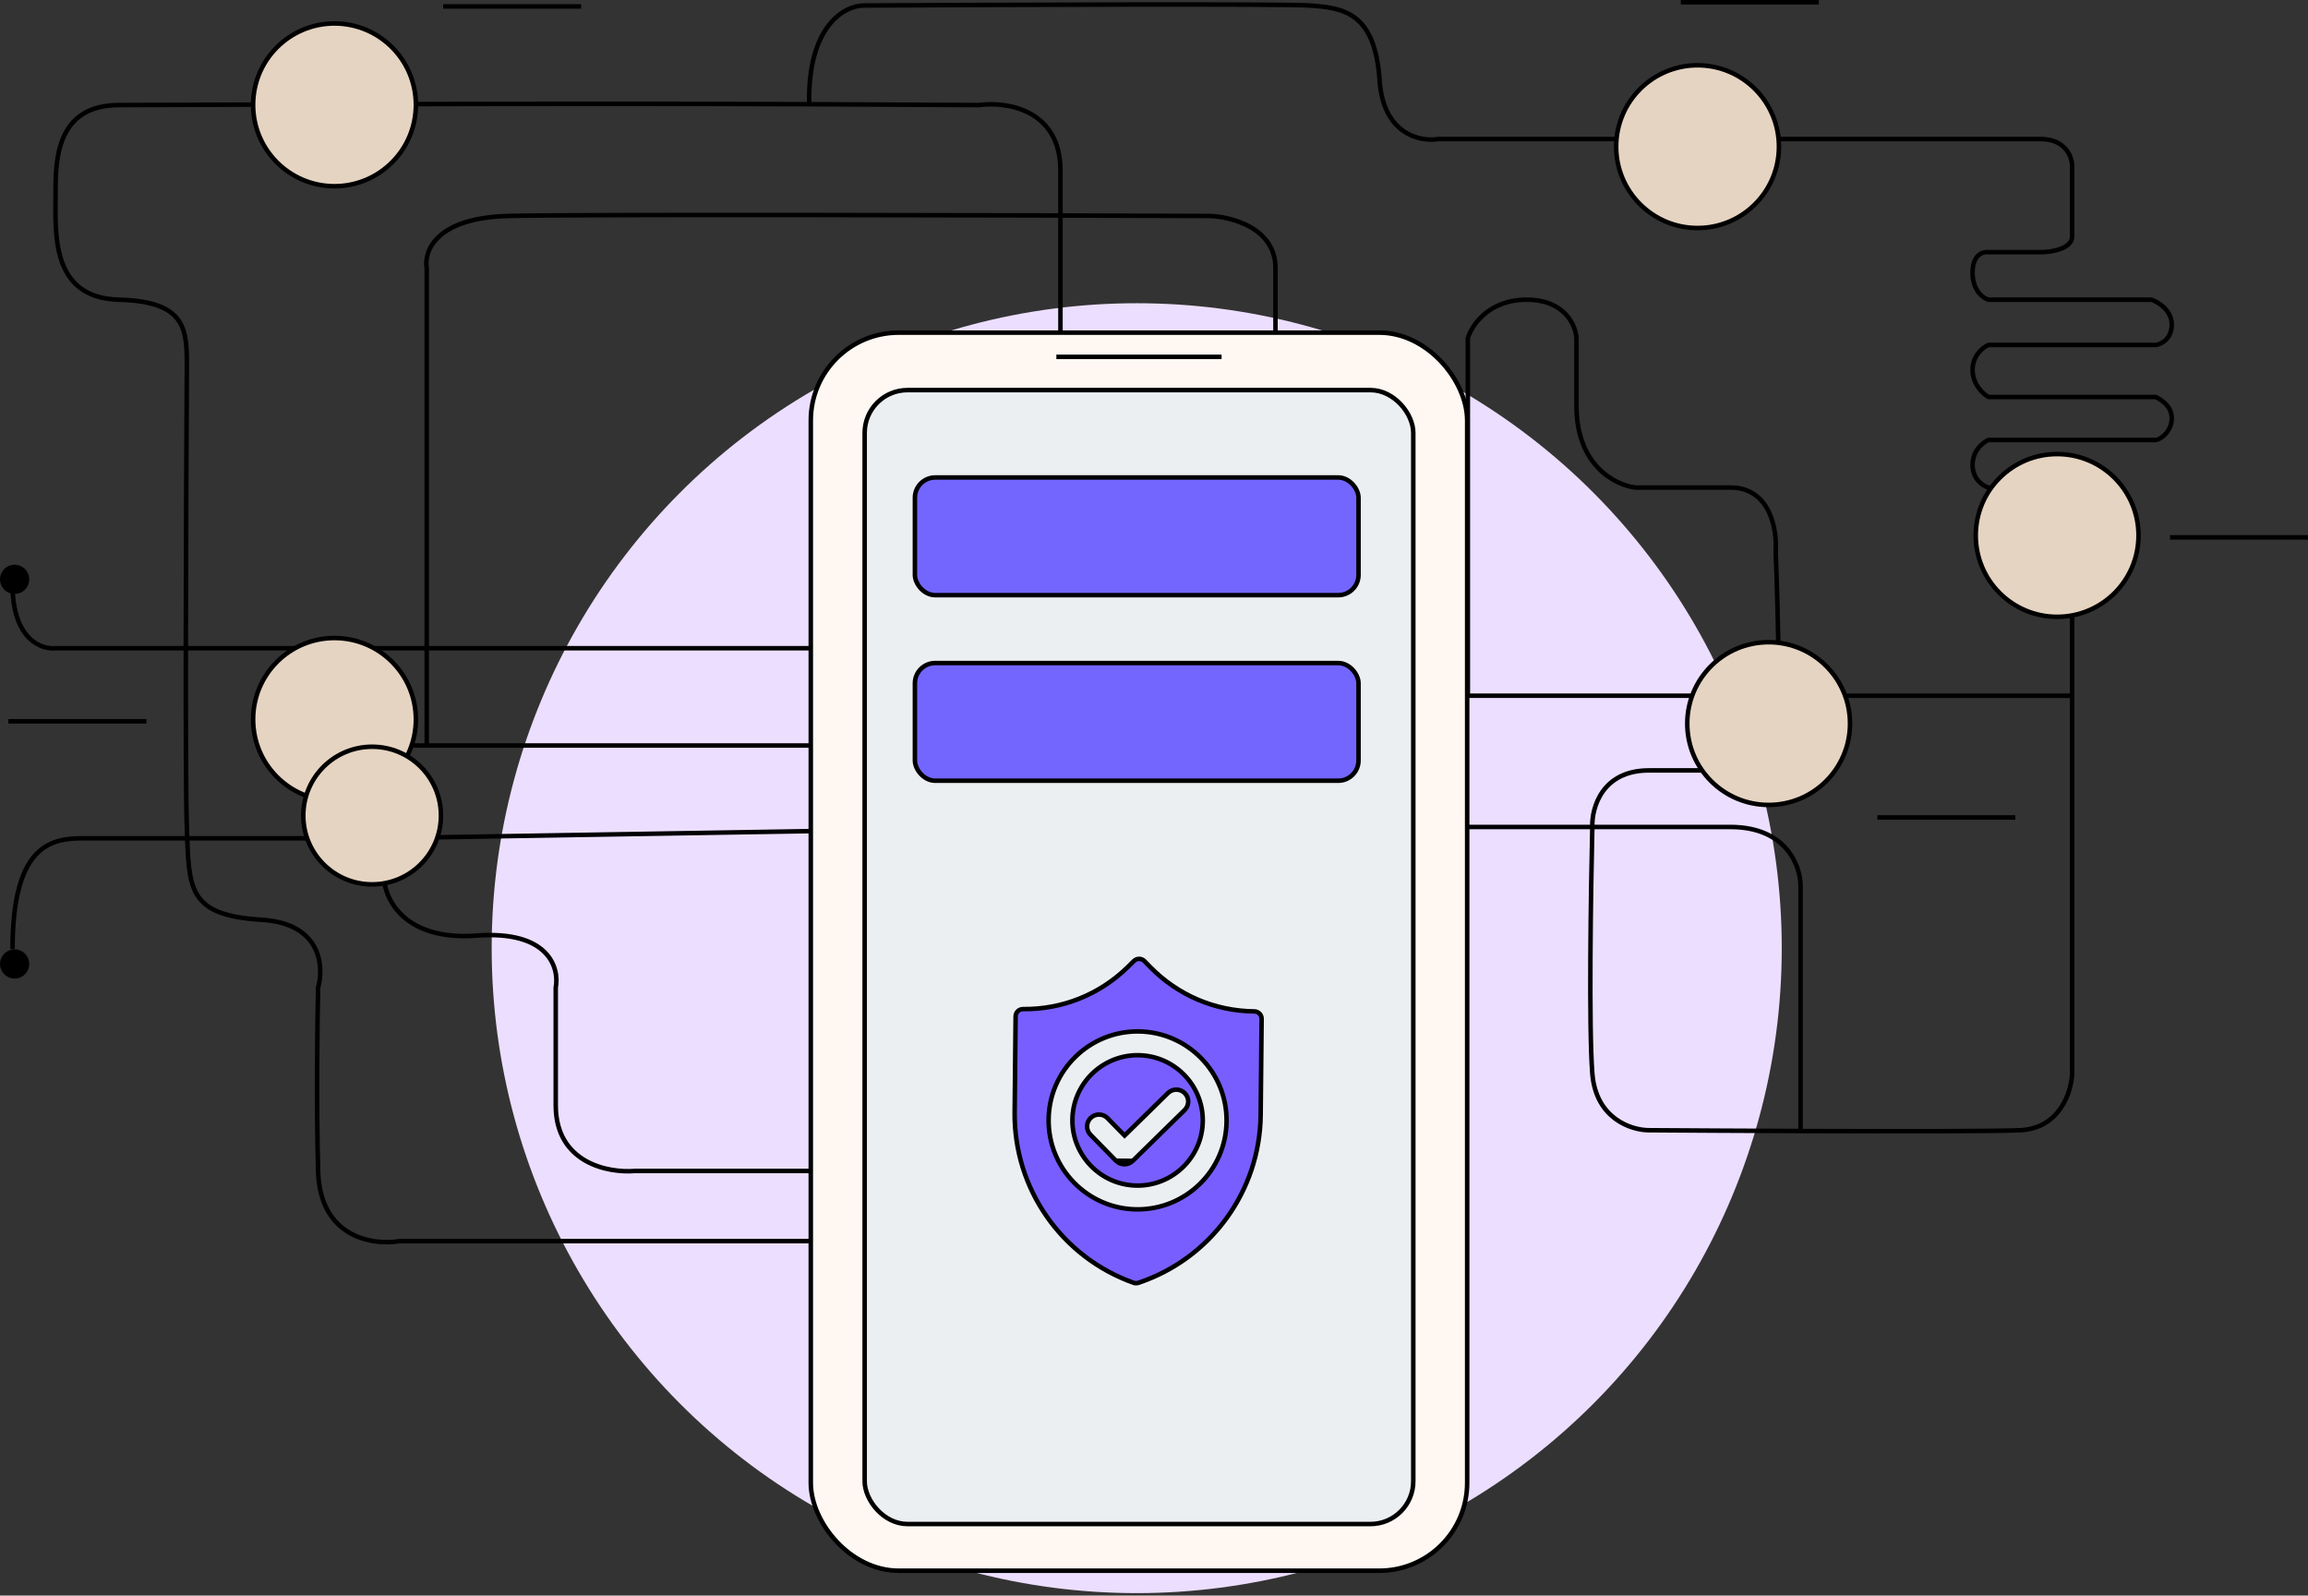
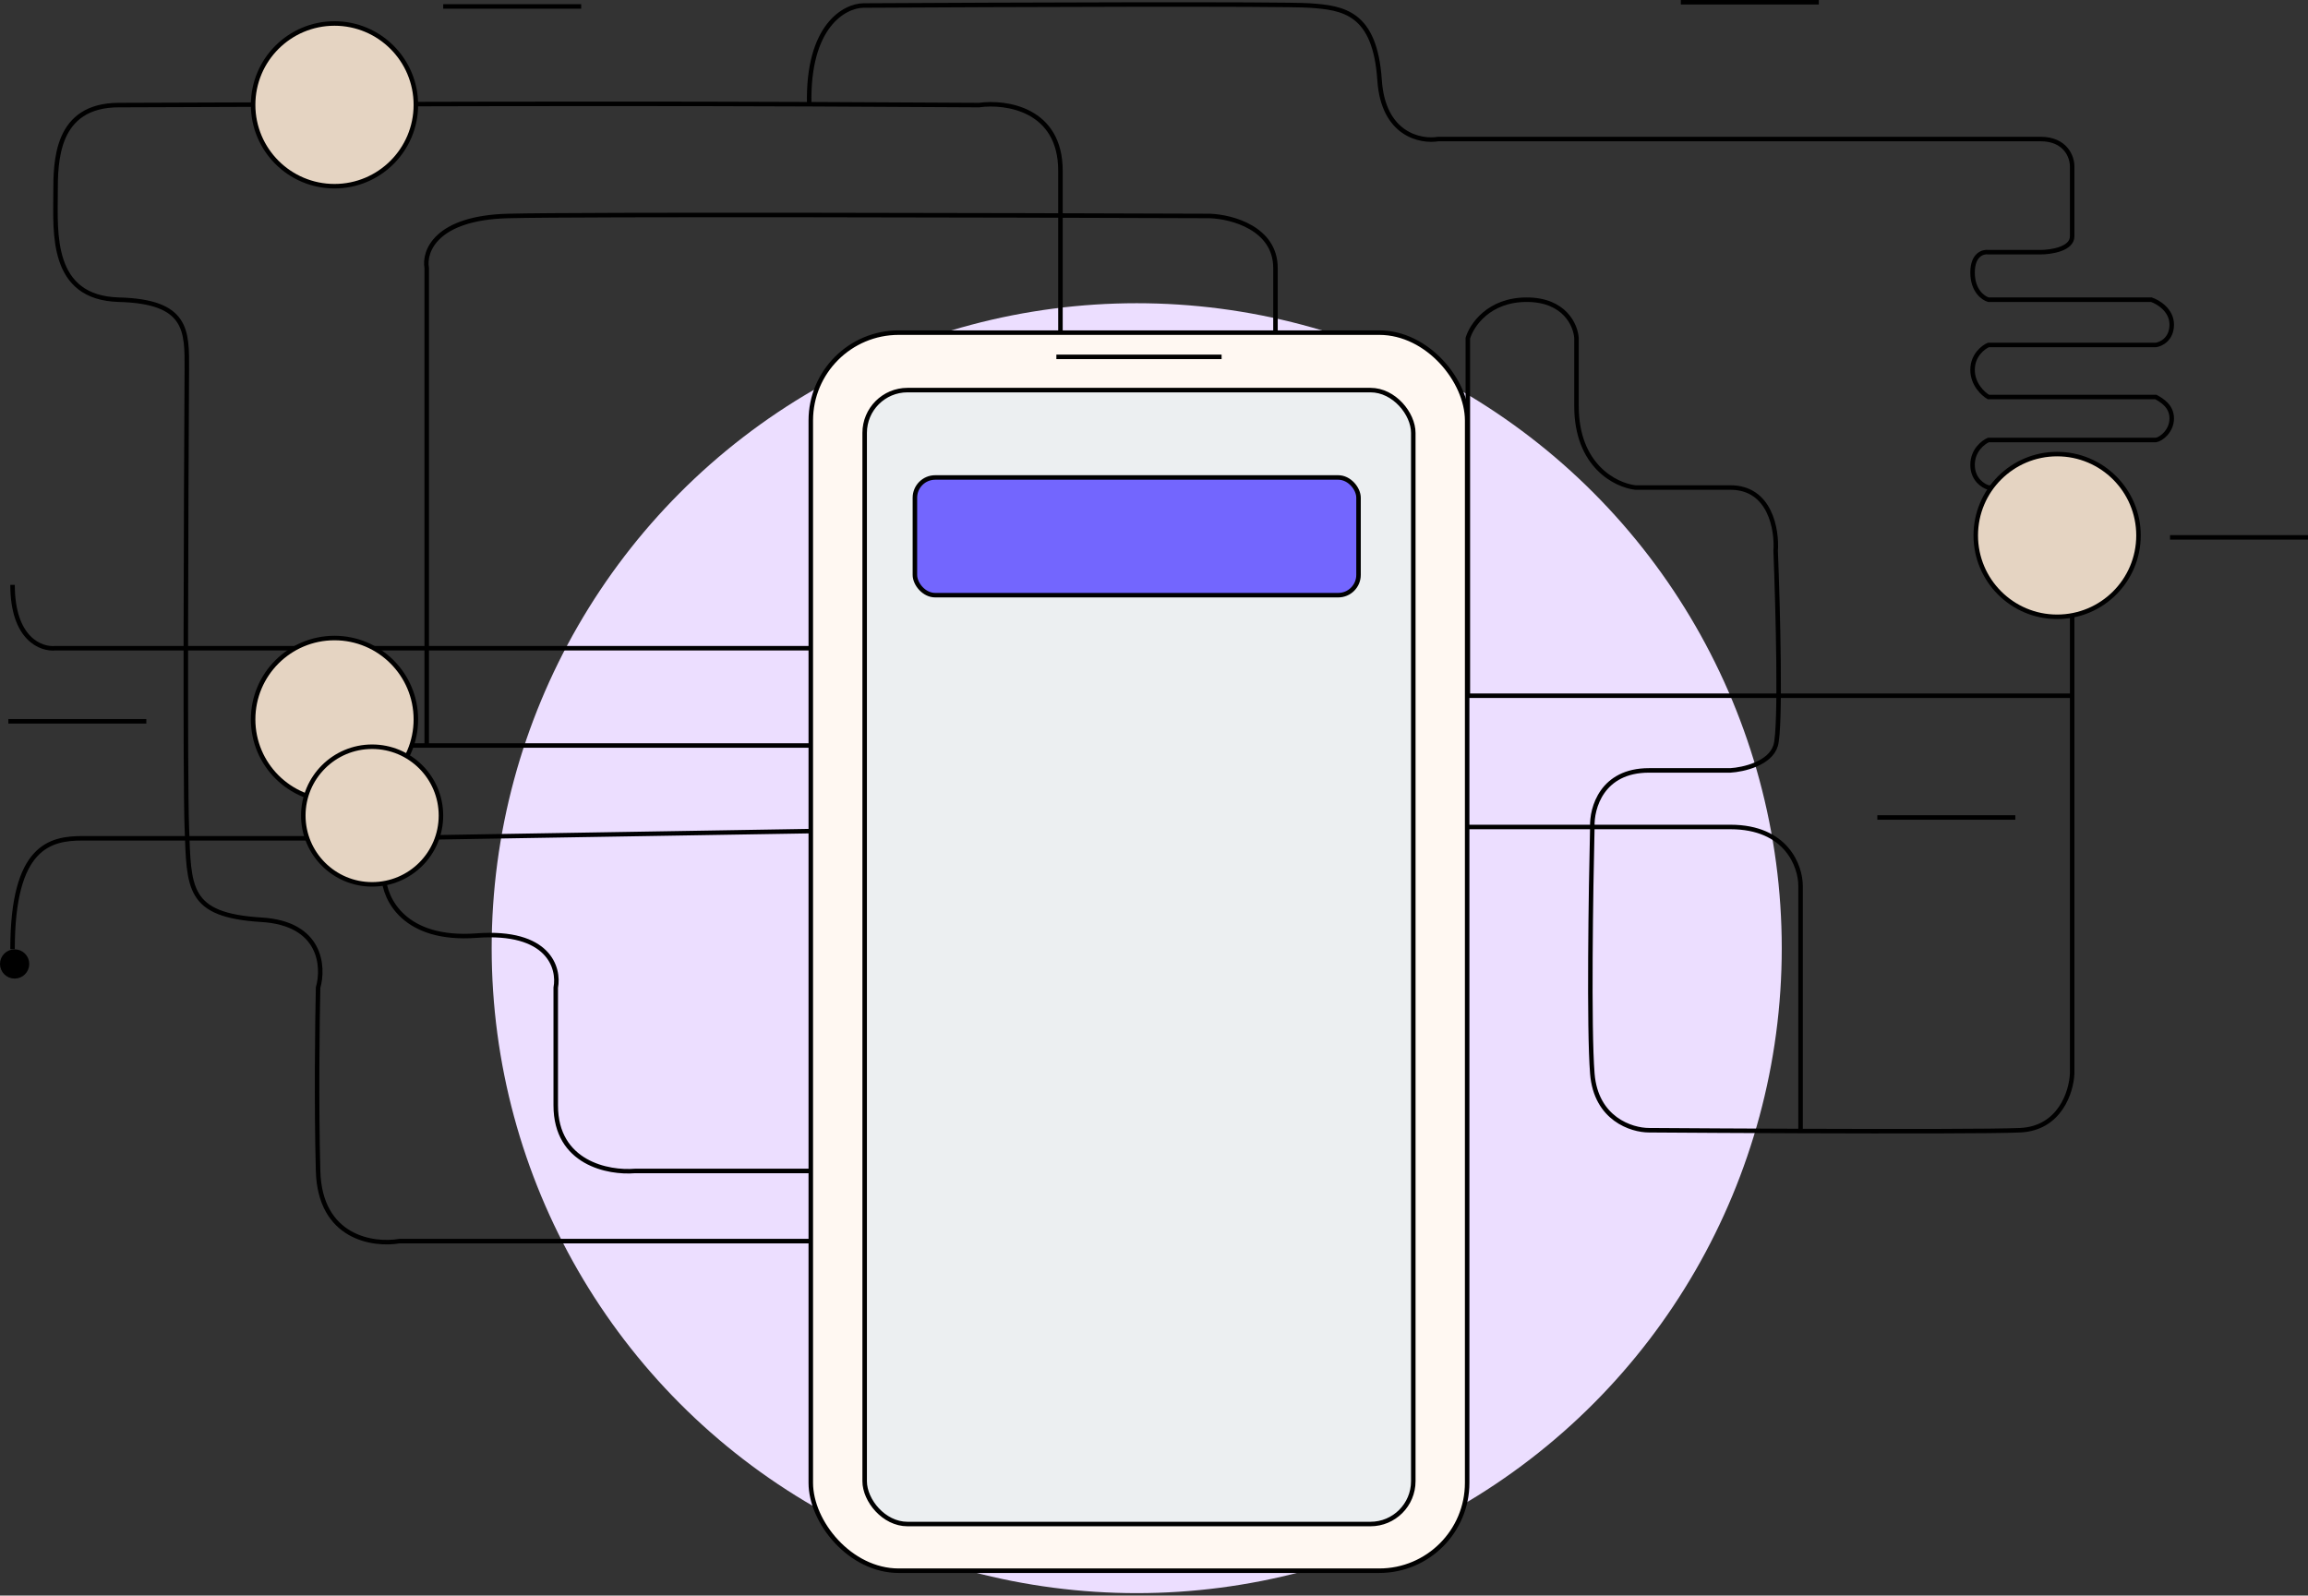
<svg xmlns="http://www.w3.org/2000/svg" width="512" height="354" viewBox="0 0 512 354" fill="none">
  <rect x="0" y="0" width="512" height="354" fill="#333333" stroke="none" />
  <circle cx="252.166" cy="210.369" r="143.094" fill="#ECDEFF" />
  <circle cx="3.246" cy="213.87" r="2.746" fill="black" stroke="black" />
-   <circle cx="3.246" cy="128.536" r="2.746" fill="black" stroke="black" />
  <line x1="372.87" y1="0.5" x2="403.478" y2="0.5" stroke="black" />
  <line x1="416.464" y1="181.37" x2="447.073" y2="181.37" stroke="black" />
  <line x1="481.391" y1="119.225" x2="512" y2="119.225" stroke="black" />
  <line x1="98.319" y1="1.428" x2="128.928" y2="1.428" stroke="black" />
  <line x1="1.855" y1="160.036" x2="32.464" y2="160.036" stroke="black" />
  <path d="M293.992 259.796H235.248M235.248 259.796V194.525C235.248 191.096 235.248 187.396 235.248 183.479M235.248 259.796H202.613M202.613 259.796V275.36H88.639C82.782 276.364 70.966 274.657 70.564 259.796C70.162 244.934 70.397 226.491 70.564 219.127C71.903 214.441 71.267 204.868 58.012 204.064C41.443 203.06 41.945 197.035 41.443 183.479C41.042 172.634 41.276 111.346 41.443 82.058C41.493 73.348 41.644 66.894 26.381 66.493C11.117 66.091 12.322 51.551 12.322 42.895C12.322 35.866 12.322 23.314 26.381 23.314C36.229 23.314 117.926 22.849 179.517 23.123M202.613 259.796H140.856C134.998 260.298 123.283 258.089 123.283 245.235C123.283 232.382 123.283 222.474 123.283 219.127C124.12 214.775 121.777 206.374 105.71 207.579C89.644 208.784 85.292 199.378 85.125 194.525L83.618 185.989M83.618 185.989H18.347C11.13 185.989 2.783 187.696 2.783 210.591M83.618 185.989L235.248 183.479M235.248 165.404C235.248 158.485 235.248 151.221 235.248 143.814M235.248 165.404V143.814M235.248 165.404H94.664M235.248 165.404C235.248 171.774 235.248 177.851 235.248 183.479M85.125 165.404H94.664M235.248 143.814C235.248 98.36 235.248 47.509 235.248 37.874C235.248 24.217 223.198 22.477 217.173 23.314C206.363 23.252 193.455 23.185 179.517 23.123M235.248 143.814H12.322C9.142 144.149 2.783 141.806 2.783 129.756M94.664 165.404V59.464C93.995 55.782 96.673 48.317 112.739 47.916C128.806 47.514 223.198 47.748 268.386 47.916C273.239 48.083 282.946 50.627 282.946 59.464C282.946 68.3 282.946 126.408 282.946 154.358H325.623M459.68 154.358V238.206C459.513 242.223 456.969 250.356 448.132 250.758C442.563 251.011 420.75 251.012 399.43 250.936M459.68 154.358H325.623M459.68 154.358V108.166H441.103C439.932 107.831 437.588 106.358 437.588 103.145C437.588 99.932 439.932 98.124 441.103 97.622H478.257C479.429 97.455 481.772 95.638 481.772 92.826C481.772 90.014 479.429 88.752 478.257 88.082H441.103C439.932 87.413 437.588 85.271 437.588 82.058C437.588 78.844 439.932 77.037 441.103 76.535H478.257C479.429 76.367 481.772 75.229 481.772 72.016C481.772 68.802 478.759 66.995 477.253 66.493H441.103C439.932 66.158 437.588 64.484 437.588 60.468C437.588 56.451 439.932 55.782 441.103 55.949H452.651C454.994 55.949 459.68 55.246 459.68 52.434C459.68 49.623 459.68 40.886 459.68 36.87C459.68 34.861 458.274 30.845 452.651 30.845C447.028 30.845 361.272 30.845 319.096 30.845C315.08 31.514 306.845 29.841 306.042 17.791C305.038 2.728 298.009 1.724 290.478 1.222C284.453 0.82 222.027 1.054 191.567 1.222C187.383 1.262 179.115 5.699 179.517 23.123M325.623 154.358V75.028C326.46 72.183 330.243 66.493 338.678 66.493C347.113 66.493 349.556 72.183 349.724 75.028C349.724 74.526 349.724 76.836 349.724 90.091C349.724 103.346 358.426 107.664 362.778 108.166C366.125 108.166 375.029 108.166 383.865 108.166C392.702 108.166 394.242 117.538 393.907 122.224C394.409 134.944 395.112 161.387 393.907 165.404C392.702 169.42 386.71 170.759 383.865 170.927C382.192 170.927 376.234 170.927 365.79 170.927C355.347 170.927 353.071 179.295 353.238 183.479C352.903 197.537 352.435 228.164 353.238 238.206C354.042 248.248 361.941 250.758 365.79 250.758C374.579 250.82 386.919 250.891 399.43 250.936M399.43 250.936V196.533C399.43 192.181 396.317 183.479 383.865 183.479C371.414 183.479 279.599 183.479 235.248 183.479" stroke="black" />
  <circle cx="74.203" cy="159.609" r="18.051" fill="#E5D4C2" stroke="black" />
  <circle cx="74.203" cy="23.261" r="18.051" fill="#E5D4C2" stroke="black" />
-   <circle cx="376.58" cy="32.536" r="18.051" fill="#E5D4C2" stroke="black" />
  <circle cx="456.348" cy="118.797" r="18.051" fill="#E5D4C2" stroke="black" />
-   <circle cx="392.348" cy="160.536" r="18.051" fill="#E5D4C2" stroke="black" />
  <circle cx="82.551" cy="180.942" r="15.268" fill="#E5D4C2" stroke="black" />
  <rect x="179.863" y="73.8" width="145.609" height="274.688" rx="19.5" fill="#FFF8F2" stroke="black" />
  <rect x="191.815" y="86.549" width="121.705" height="251.582" rx="9.5" fill="#ECEFF1" stroke="black" />
  <g clip-path="url(#clip0_2_628)">
    <path d="M251.285 257.558L251.285 257.558C250.765 258.068 250.086 258.319 249.412 258.312C248.738 258.305 248.064 258.041 247.555 257.521L251.285 257.558ZM251.285 257.558L262.799 246.272C263.839 245.252 263.856 243.582 262.836 242.542L262.836 242.542C261.816 241.501 260.146 241.485 259.106 242.504L249.475 251.945L245.679 248.071L245.679 248.071C244.659 247.031 242.989 247.014 241.949 248.034C240.908 249.054 240.892 250.724 241.911 251.764C241.911 251.764 241.911 251.764 241.911 251.764L247.555 257.521L251.285 257.558ZM237.896 248.434C237.976 240.459 244.529 234.036 252.504 234.115C260.478 234.195 266.902 240.748 266.822 248.722C266.743 256.697 260.189 263.12 252.215 263.041C244.241 262.961 237.817 256.408 237.896 248.434Z" fill="#795EFF" stroke="black" />
    <path d="M253.87 213.231L253.87 213.231L255.18 214.568C261.307 220.817 269.503 224.308 278.254 224.396C279.158 224.405 279.884 225.145 279.875 226.05L279.662 247.371C279.493 264.297 268.591 279.265 252.533 284.617C252.36 284.675 252.18 284.703 251.999 284.701C251.819 284.699 251.639 284.668 251.467 284.607C235.519 278.935 224.917 263.753 225.086 246.827L225.299 225.505C225.308 224.601 226.048 223.875 226.952 223.884C235.704 223.971 243.967 220.644 250.217 214.518L251.554 213.208C251.554 213.208 251.554 213.208 251.554 213.208C252.2 212.575 253.237 212.585 253.87 213.231ZM232.621 248.381C232.513 259.265 241.279 268.207 252.162 268.316C263.047 268.424 271.989 259.659 272.097 248.775C272.206 237.891 263.44 228.949 252.556 228.84C241.672 228.731 232.73 237.497 232.621 248.381Z" fill="#795EFF" stroke="black" />
  </g>
  <rect x="202.959" y="105.934" width="98.413" height="26.113" rx="4.5" fill="#7366FE" stroke="black" />
-   <rect x="202.959" y="147.105" width="98.413" height="26.113" rx="4.5" fill="#7366FE" stroke="black" />
  <line x1="234.342" y1="79.175" x2="270.994" y2="79.175" stroke="black" />
  <defs>
    <clipPath id="clip0_2_628">
-       <rect width="72.965" height="72.965" fill="white" transform="translate(216.241 211.876) rotate(0.571)" />
-     </clipPath>
+       </clipPath>
  </defs>
</svg>